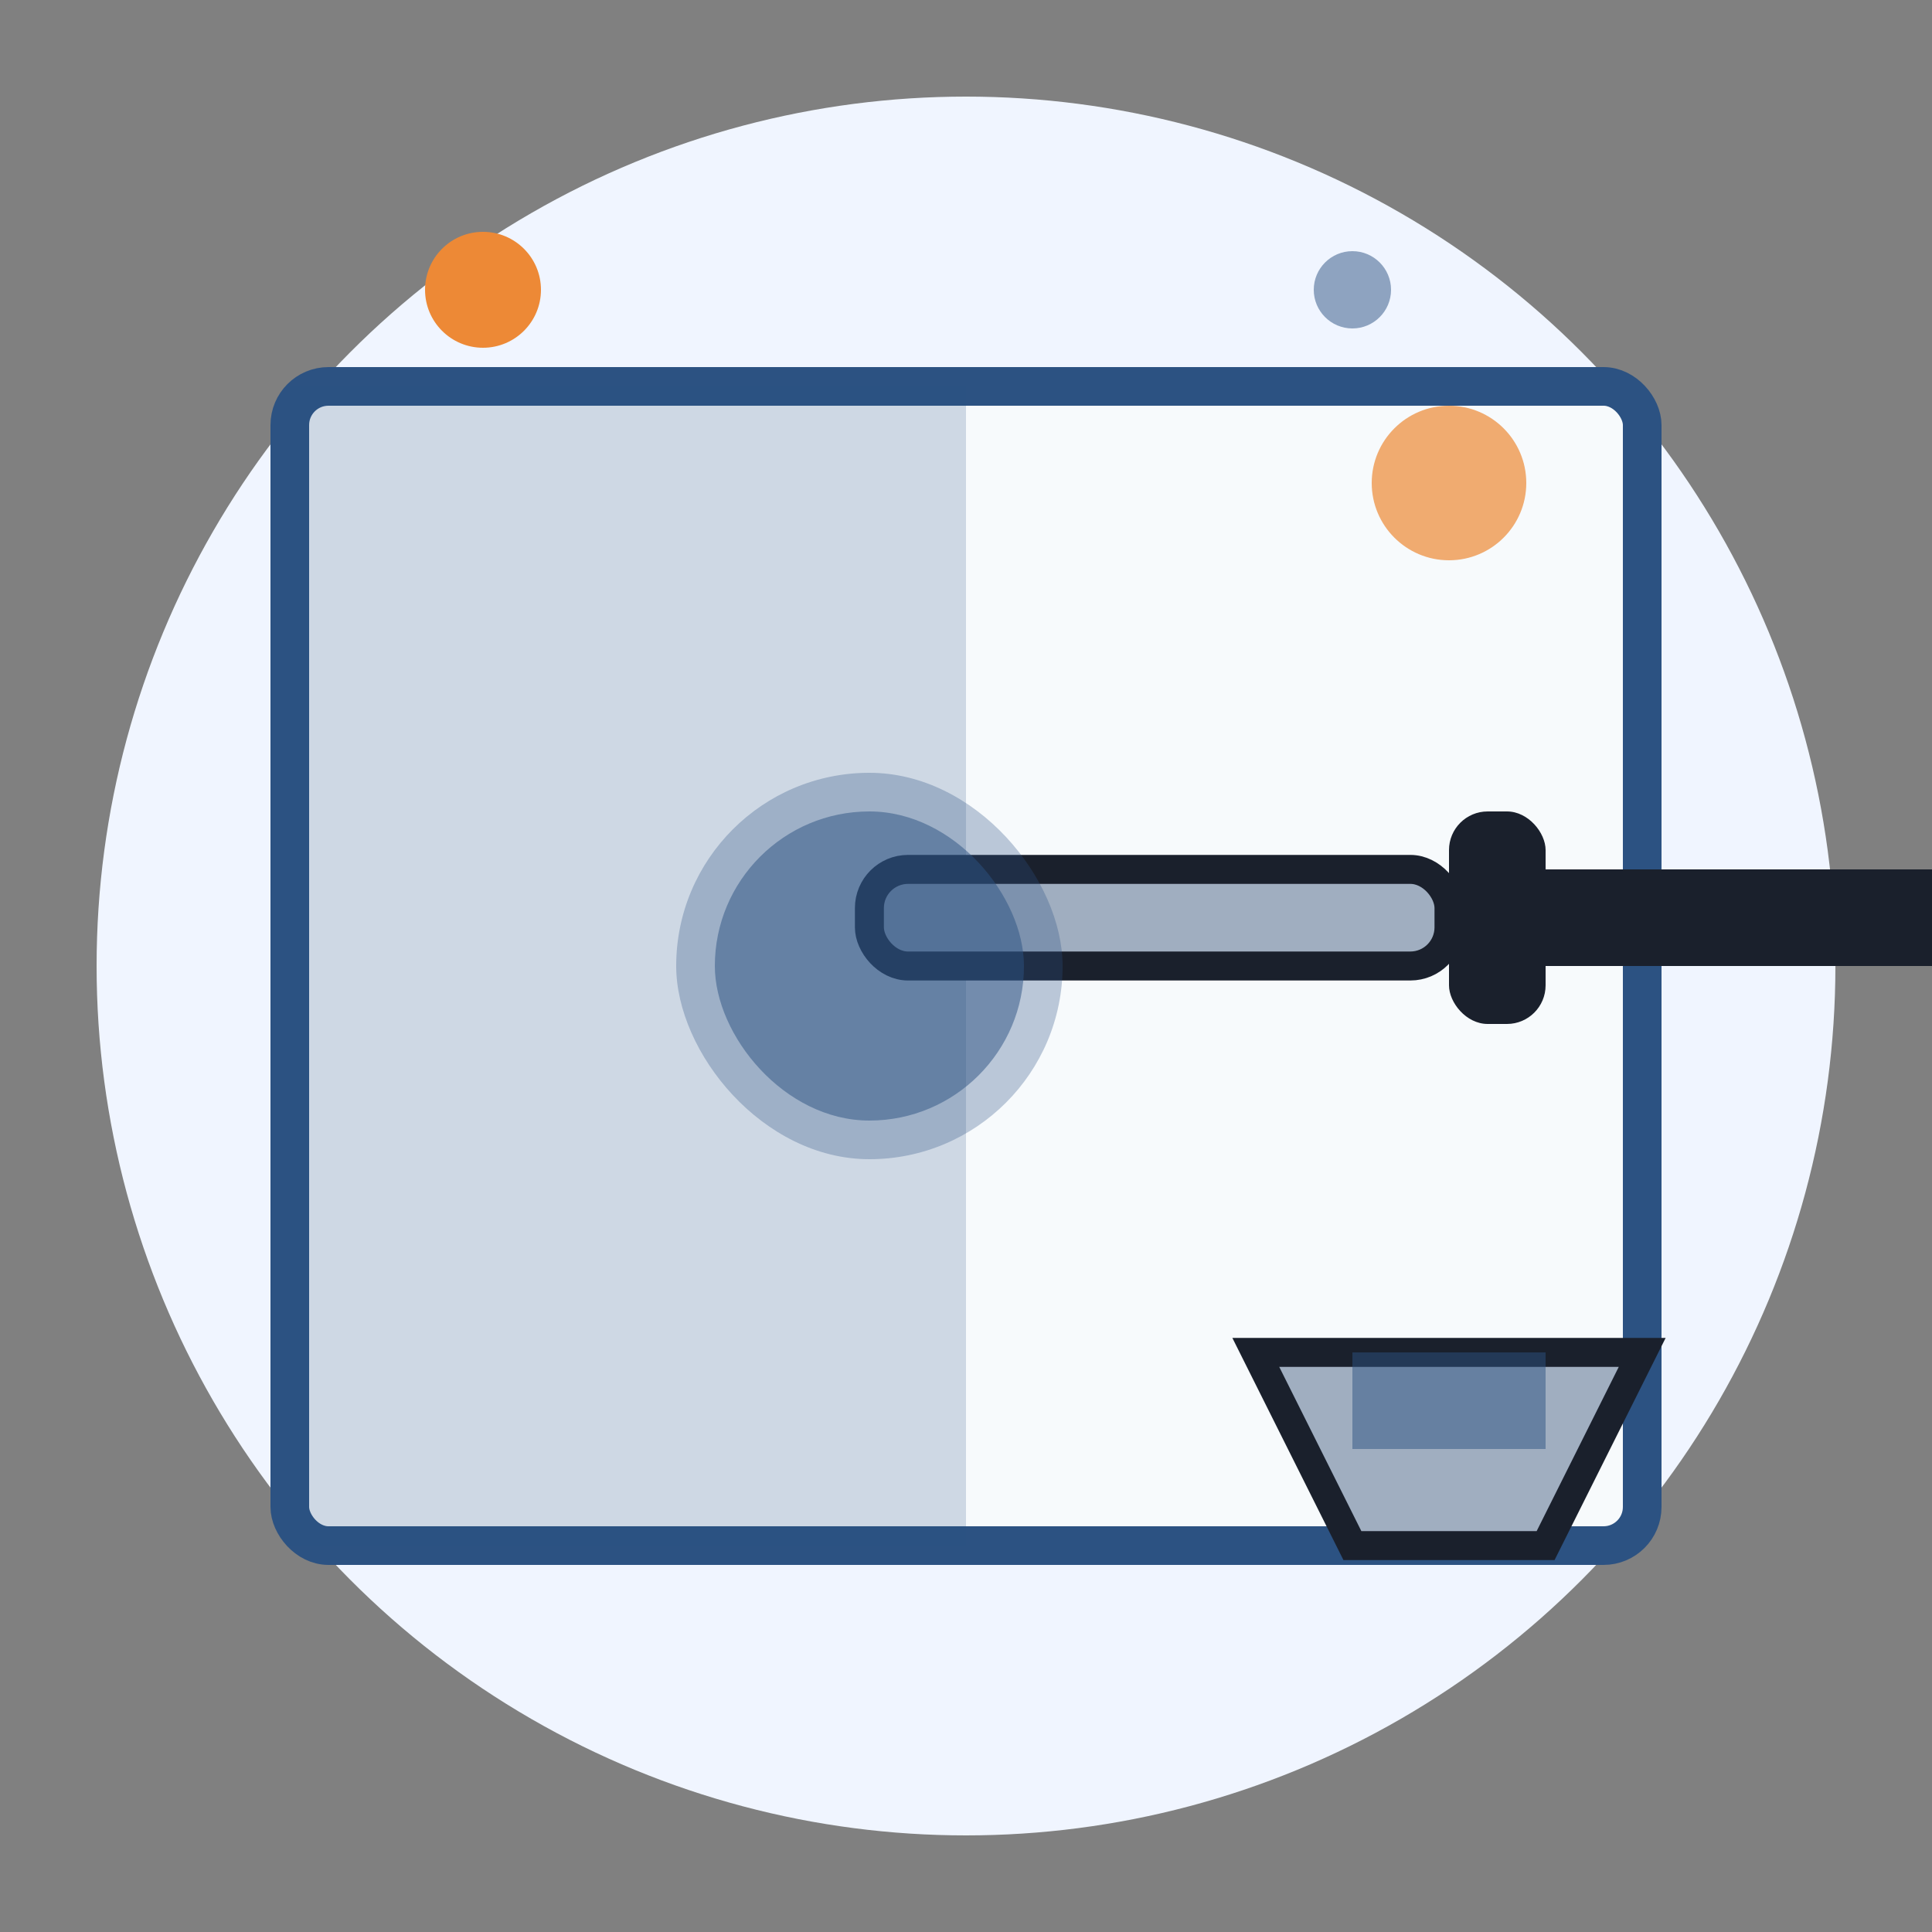
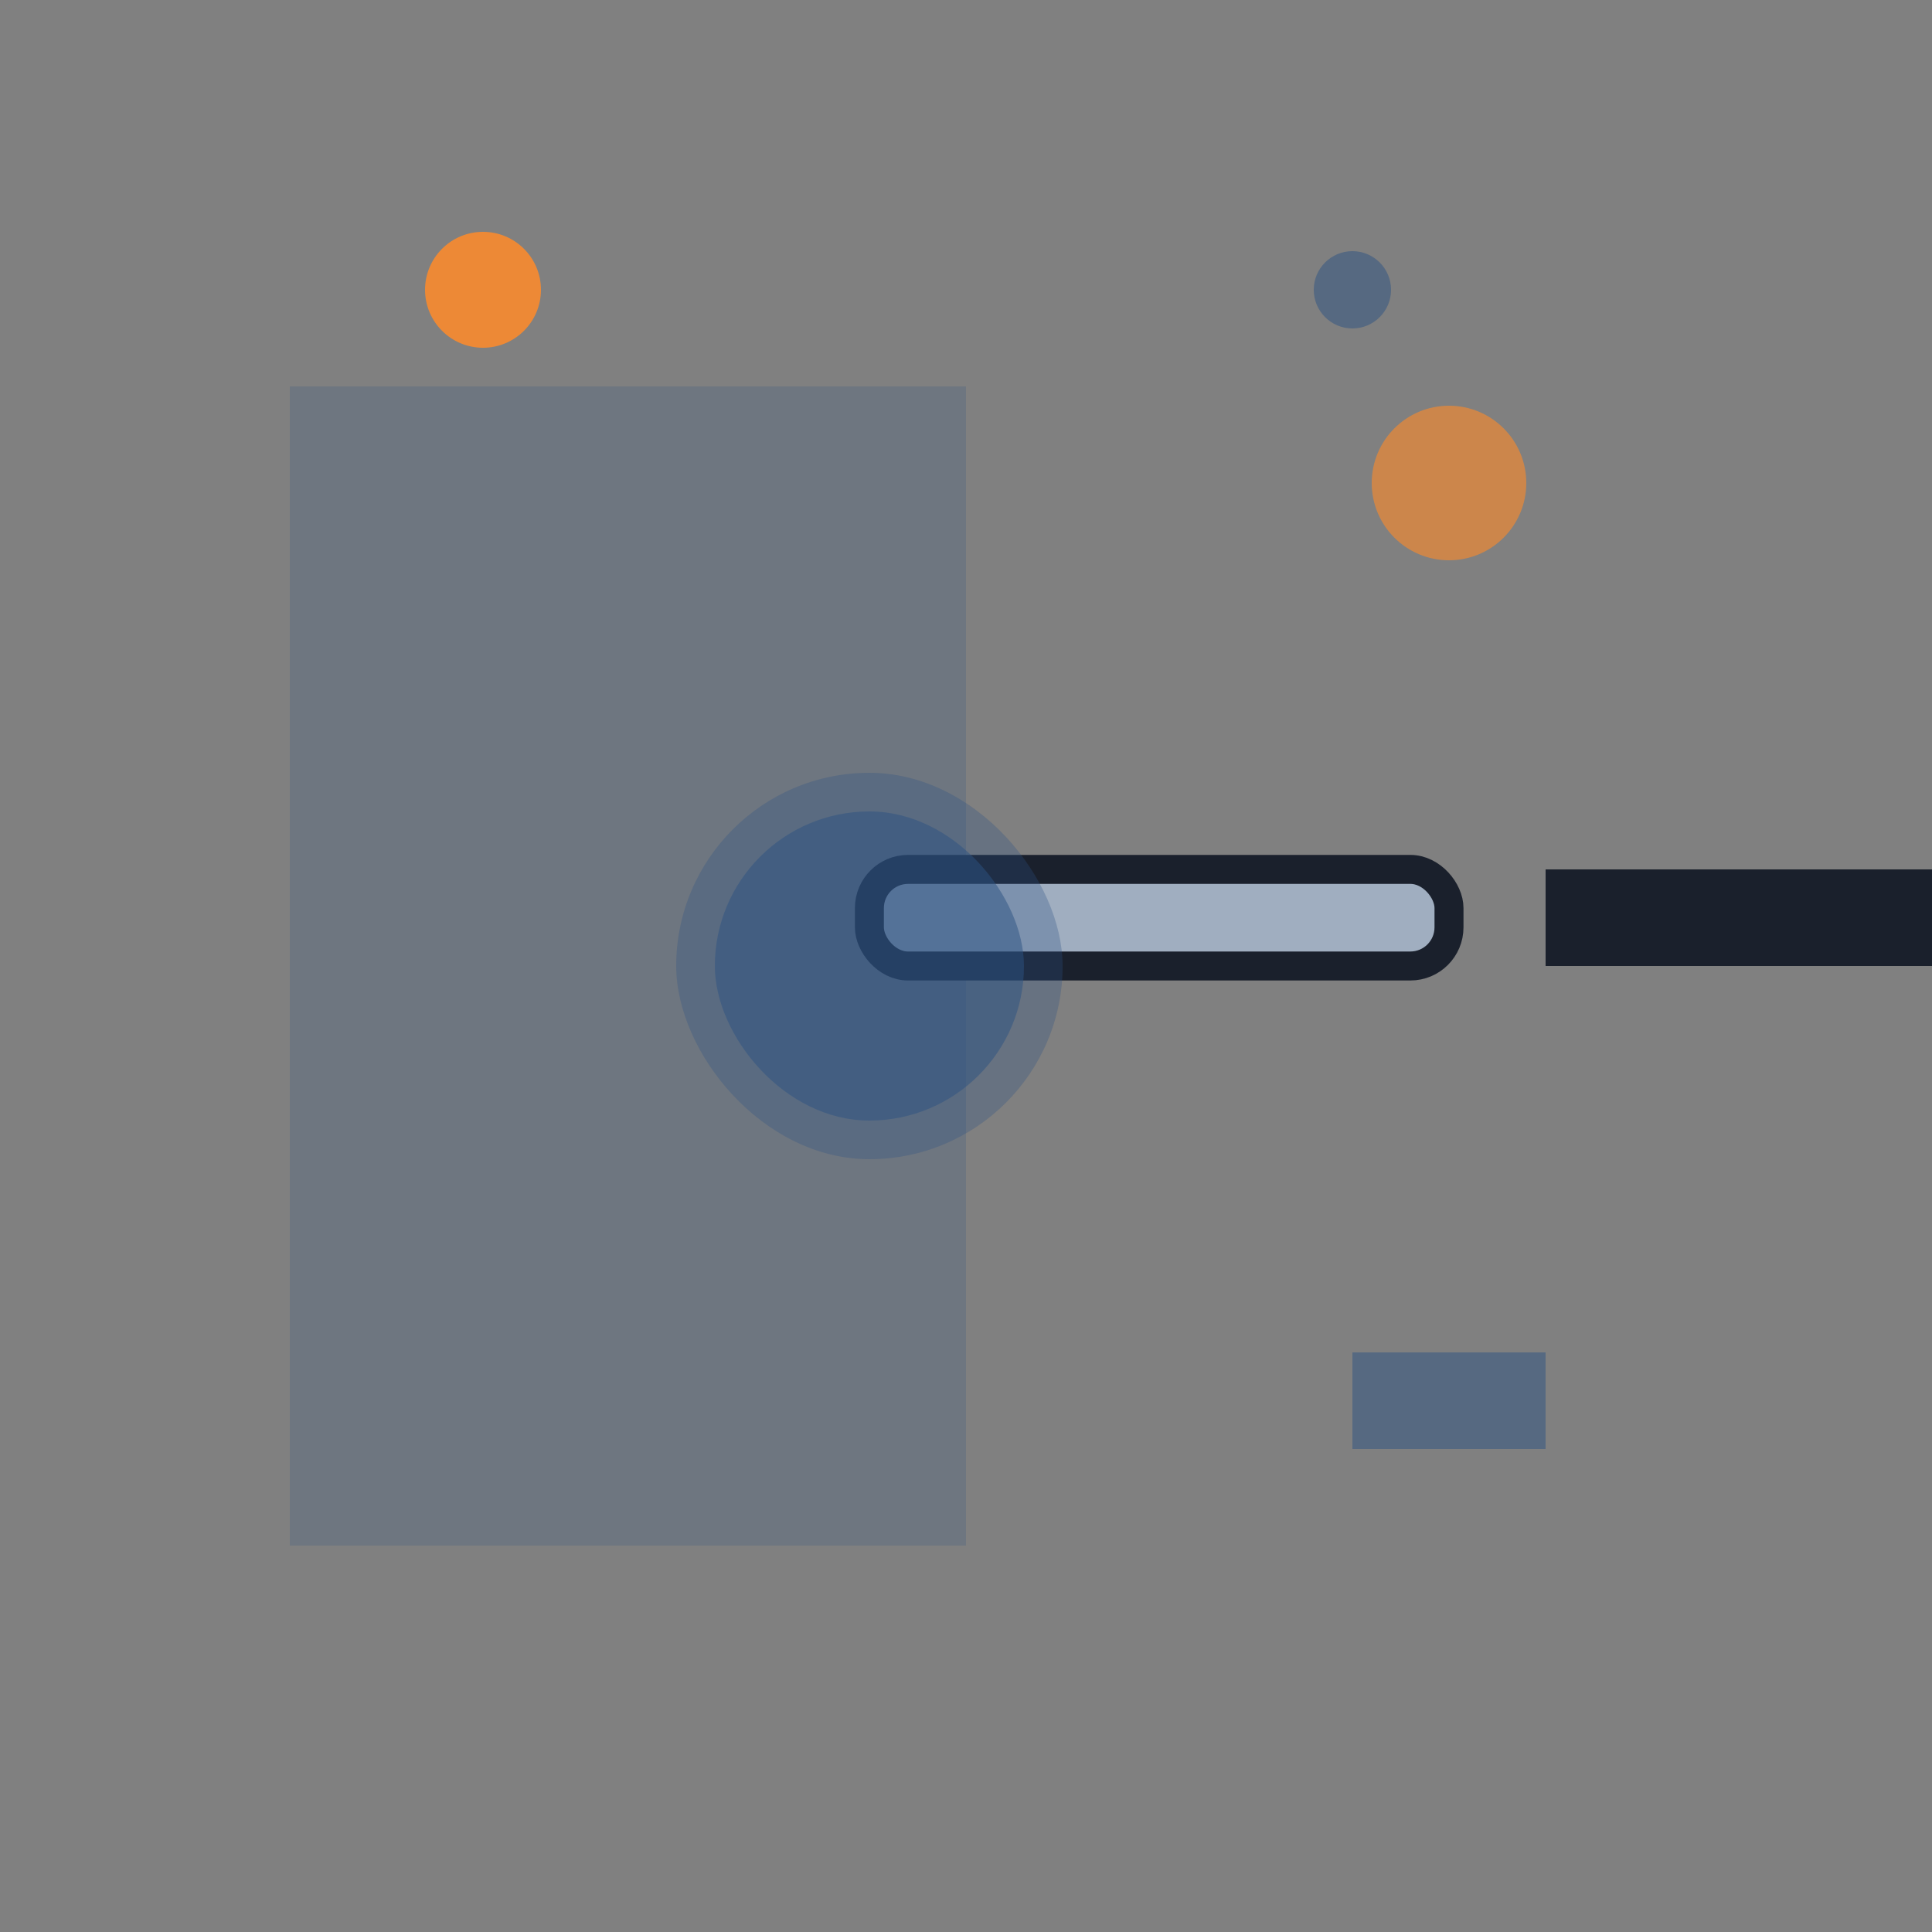
<svg xmlns="http://www.w3.org/2000/svg" viewBox="0 0 100 100" width="100" height="100">
  <rect x="0" y="0" width="100" height="100" fill="#808080" stroke="none" />
-   <circle cx="50" cy="50" r="45" fill="#f0f5ff" />
  <g transform="translate(15, 20)">
-     <rect x="0" y="0" width="70" height="60" fill="#f7fafc" stroke="#2c5282" stroke-width="2" rx="2" />
    <rect x="0" y="0" width="35" height="60" fill="#2c5282" stroke="#2c5282" stroke-width="0" rx="2 0 0 2" fill-opacity="0.2" />
    <g transform="translate(30, 30)">
      <rect x="0" y="-5" width="30" height="5" rx="2" fill="#a0aec0" stroke="#1a202c" stroke-width="1.5" />
-       <rect x="30" y="-8" width="5" height="11" rx="2" fill="#1a202c" />
      <rect x="35" y="-5" width="20" height="5" fill="#1a202c" />
      <rect x="-10" y="-10" width="20" height="20" rx="10" fill="#2c5282" fill-opacity="0.3" />
      <rect x="-8" y="-8" width="16" height="16" rx="8" fill="#2c5282" fill-opacity="0.5" />
    </g>
    <g transform="translate(50, 50)">
-       <path d="M0,0 L20,0 L15,10 L5,10 Z" fill="#a0aec0" stroke="#1a202c" stroke-width="1.5" />
      <rect x="5" y="0" width="10" height="5" fill="#2c5282" fill-opacity="0.5" />
    </g>
  </g>
  <circle cx="25" cy="15" r="3" fill="#ed8936" />
  <circle cx="70" cy="15" r="2" fill="#2c5282" fill-opacity="0.5" />
  <circle cx="75" cy="25" r="4" fill="#ed8936" fill-opacity="0.7" />
</svg>